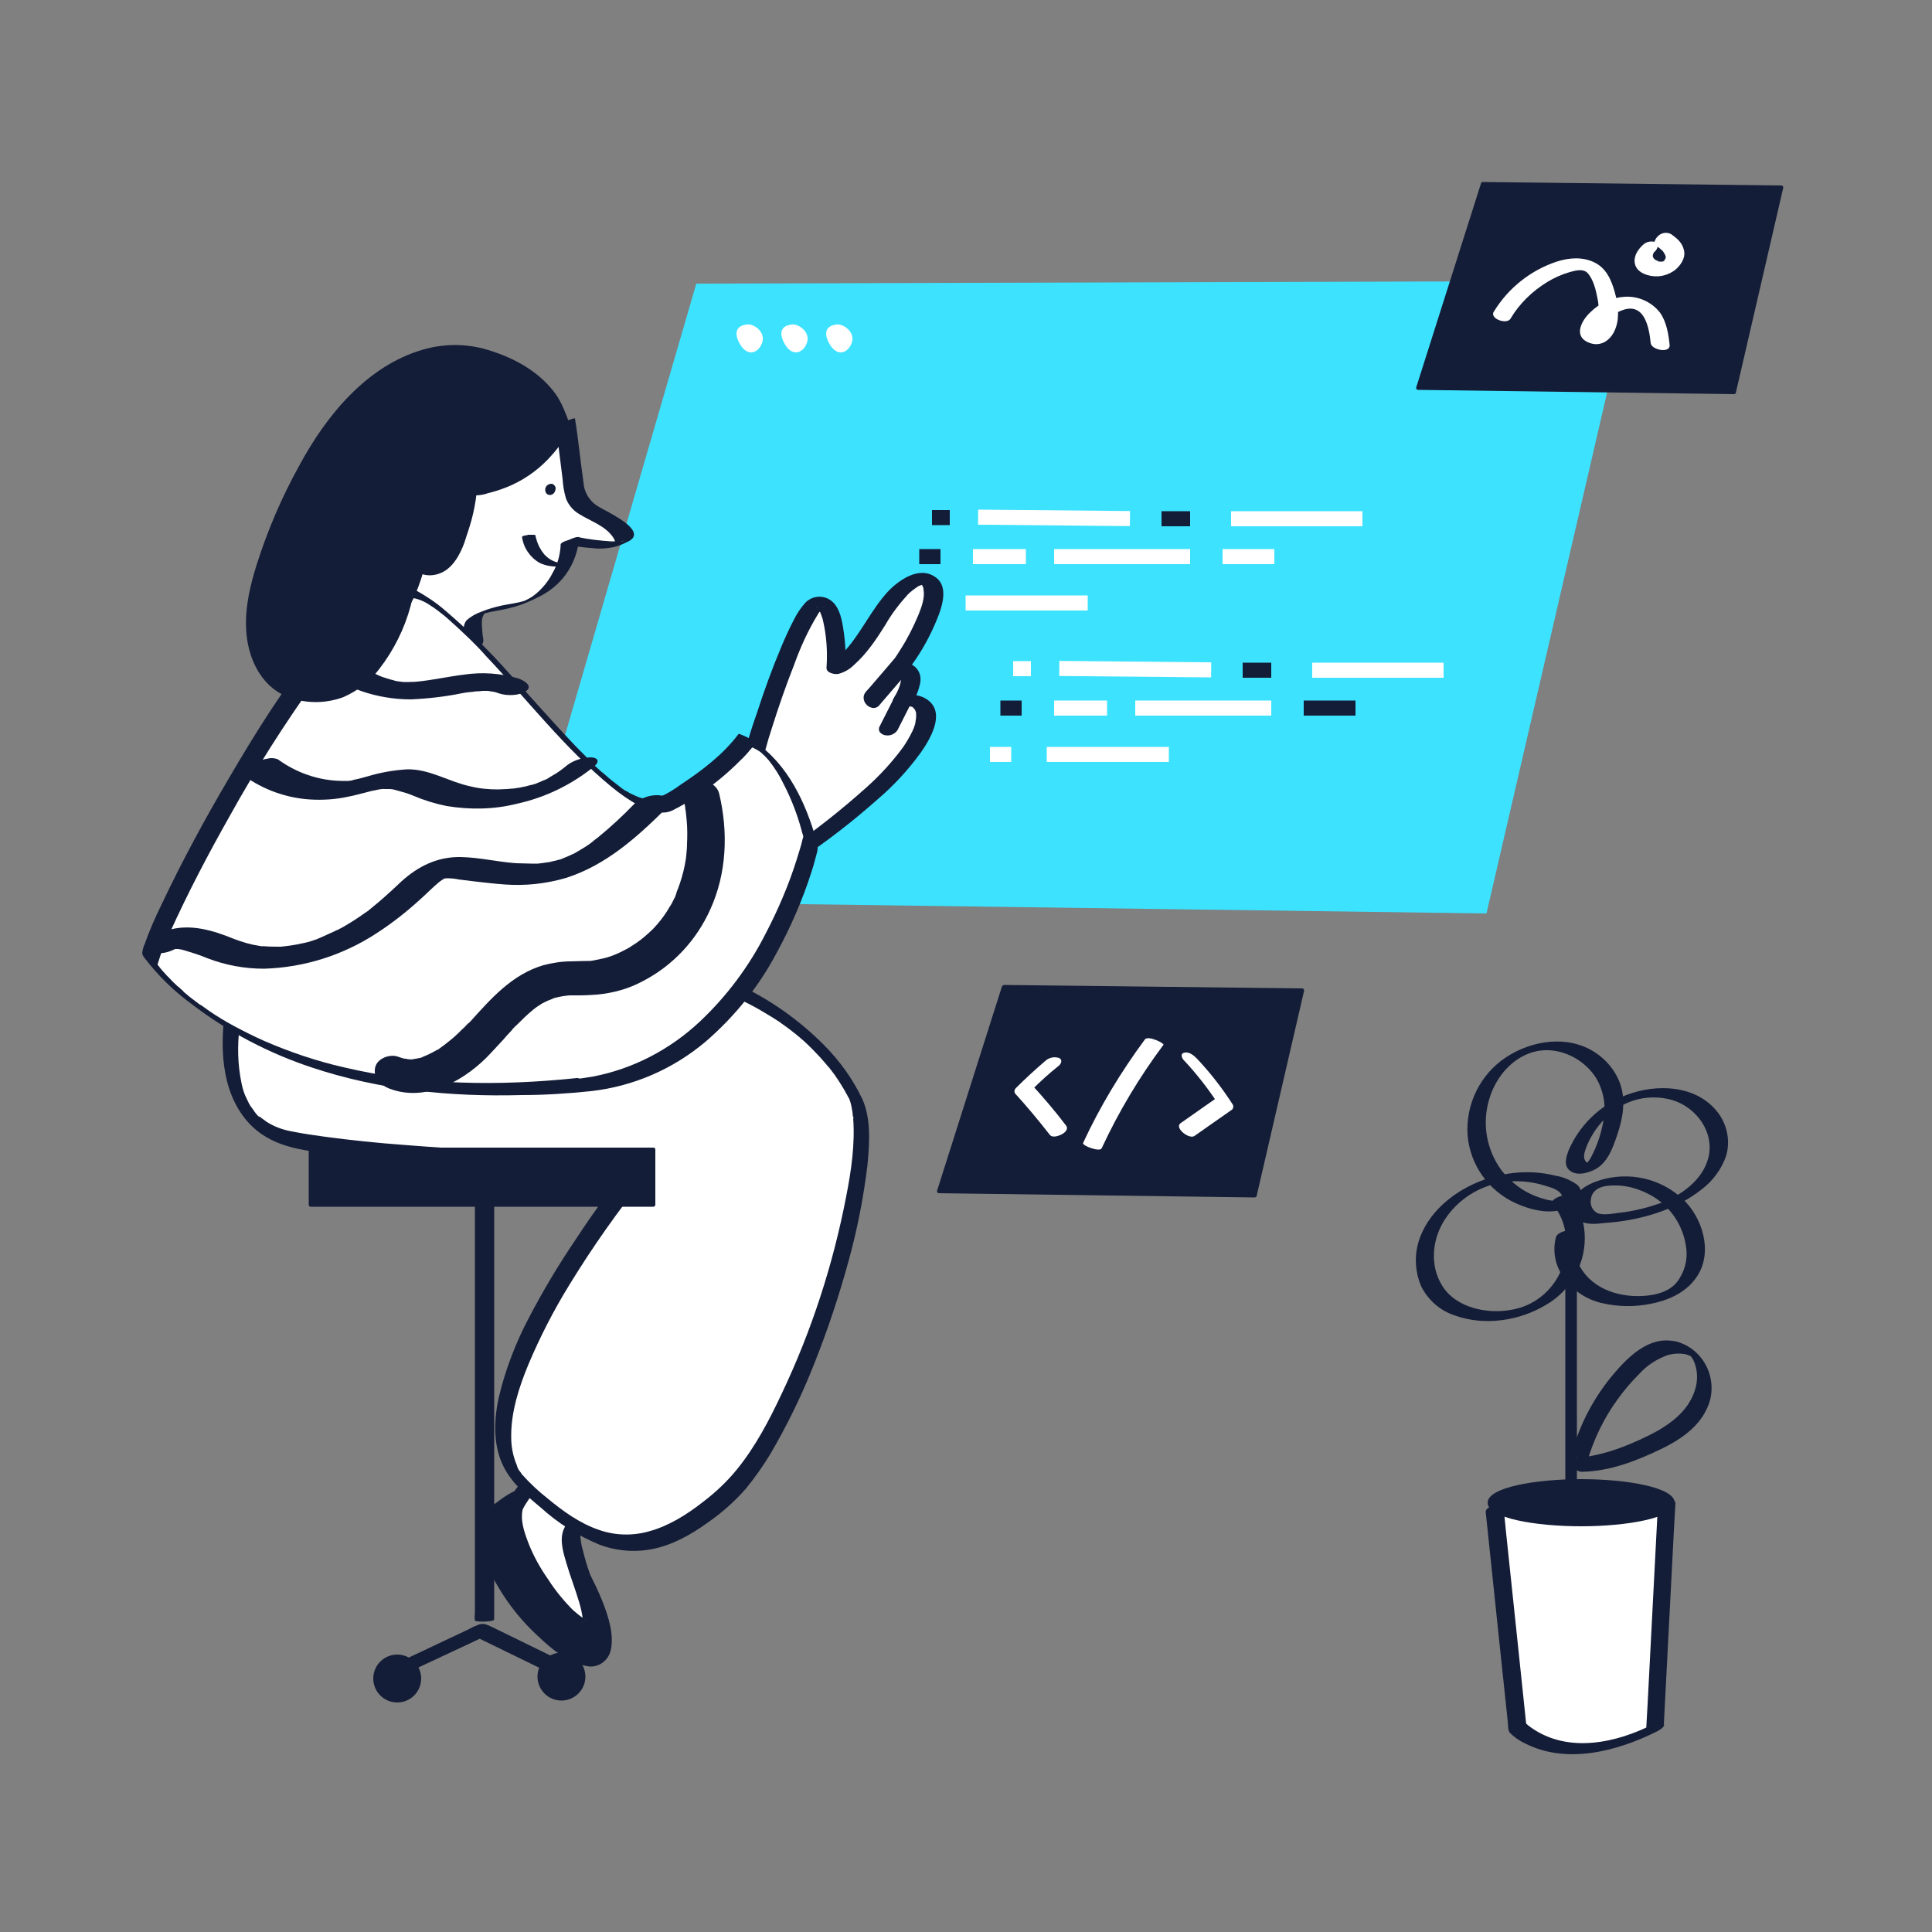
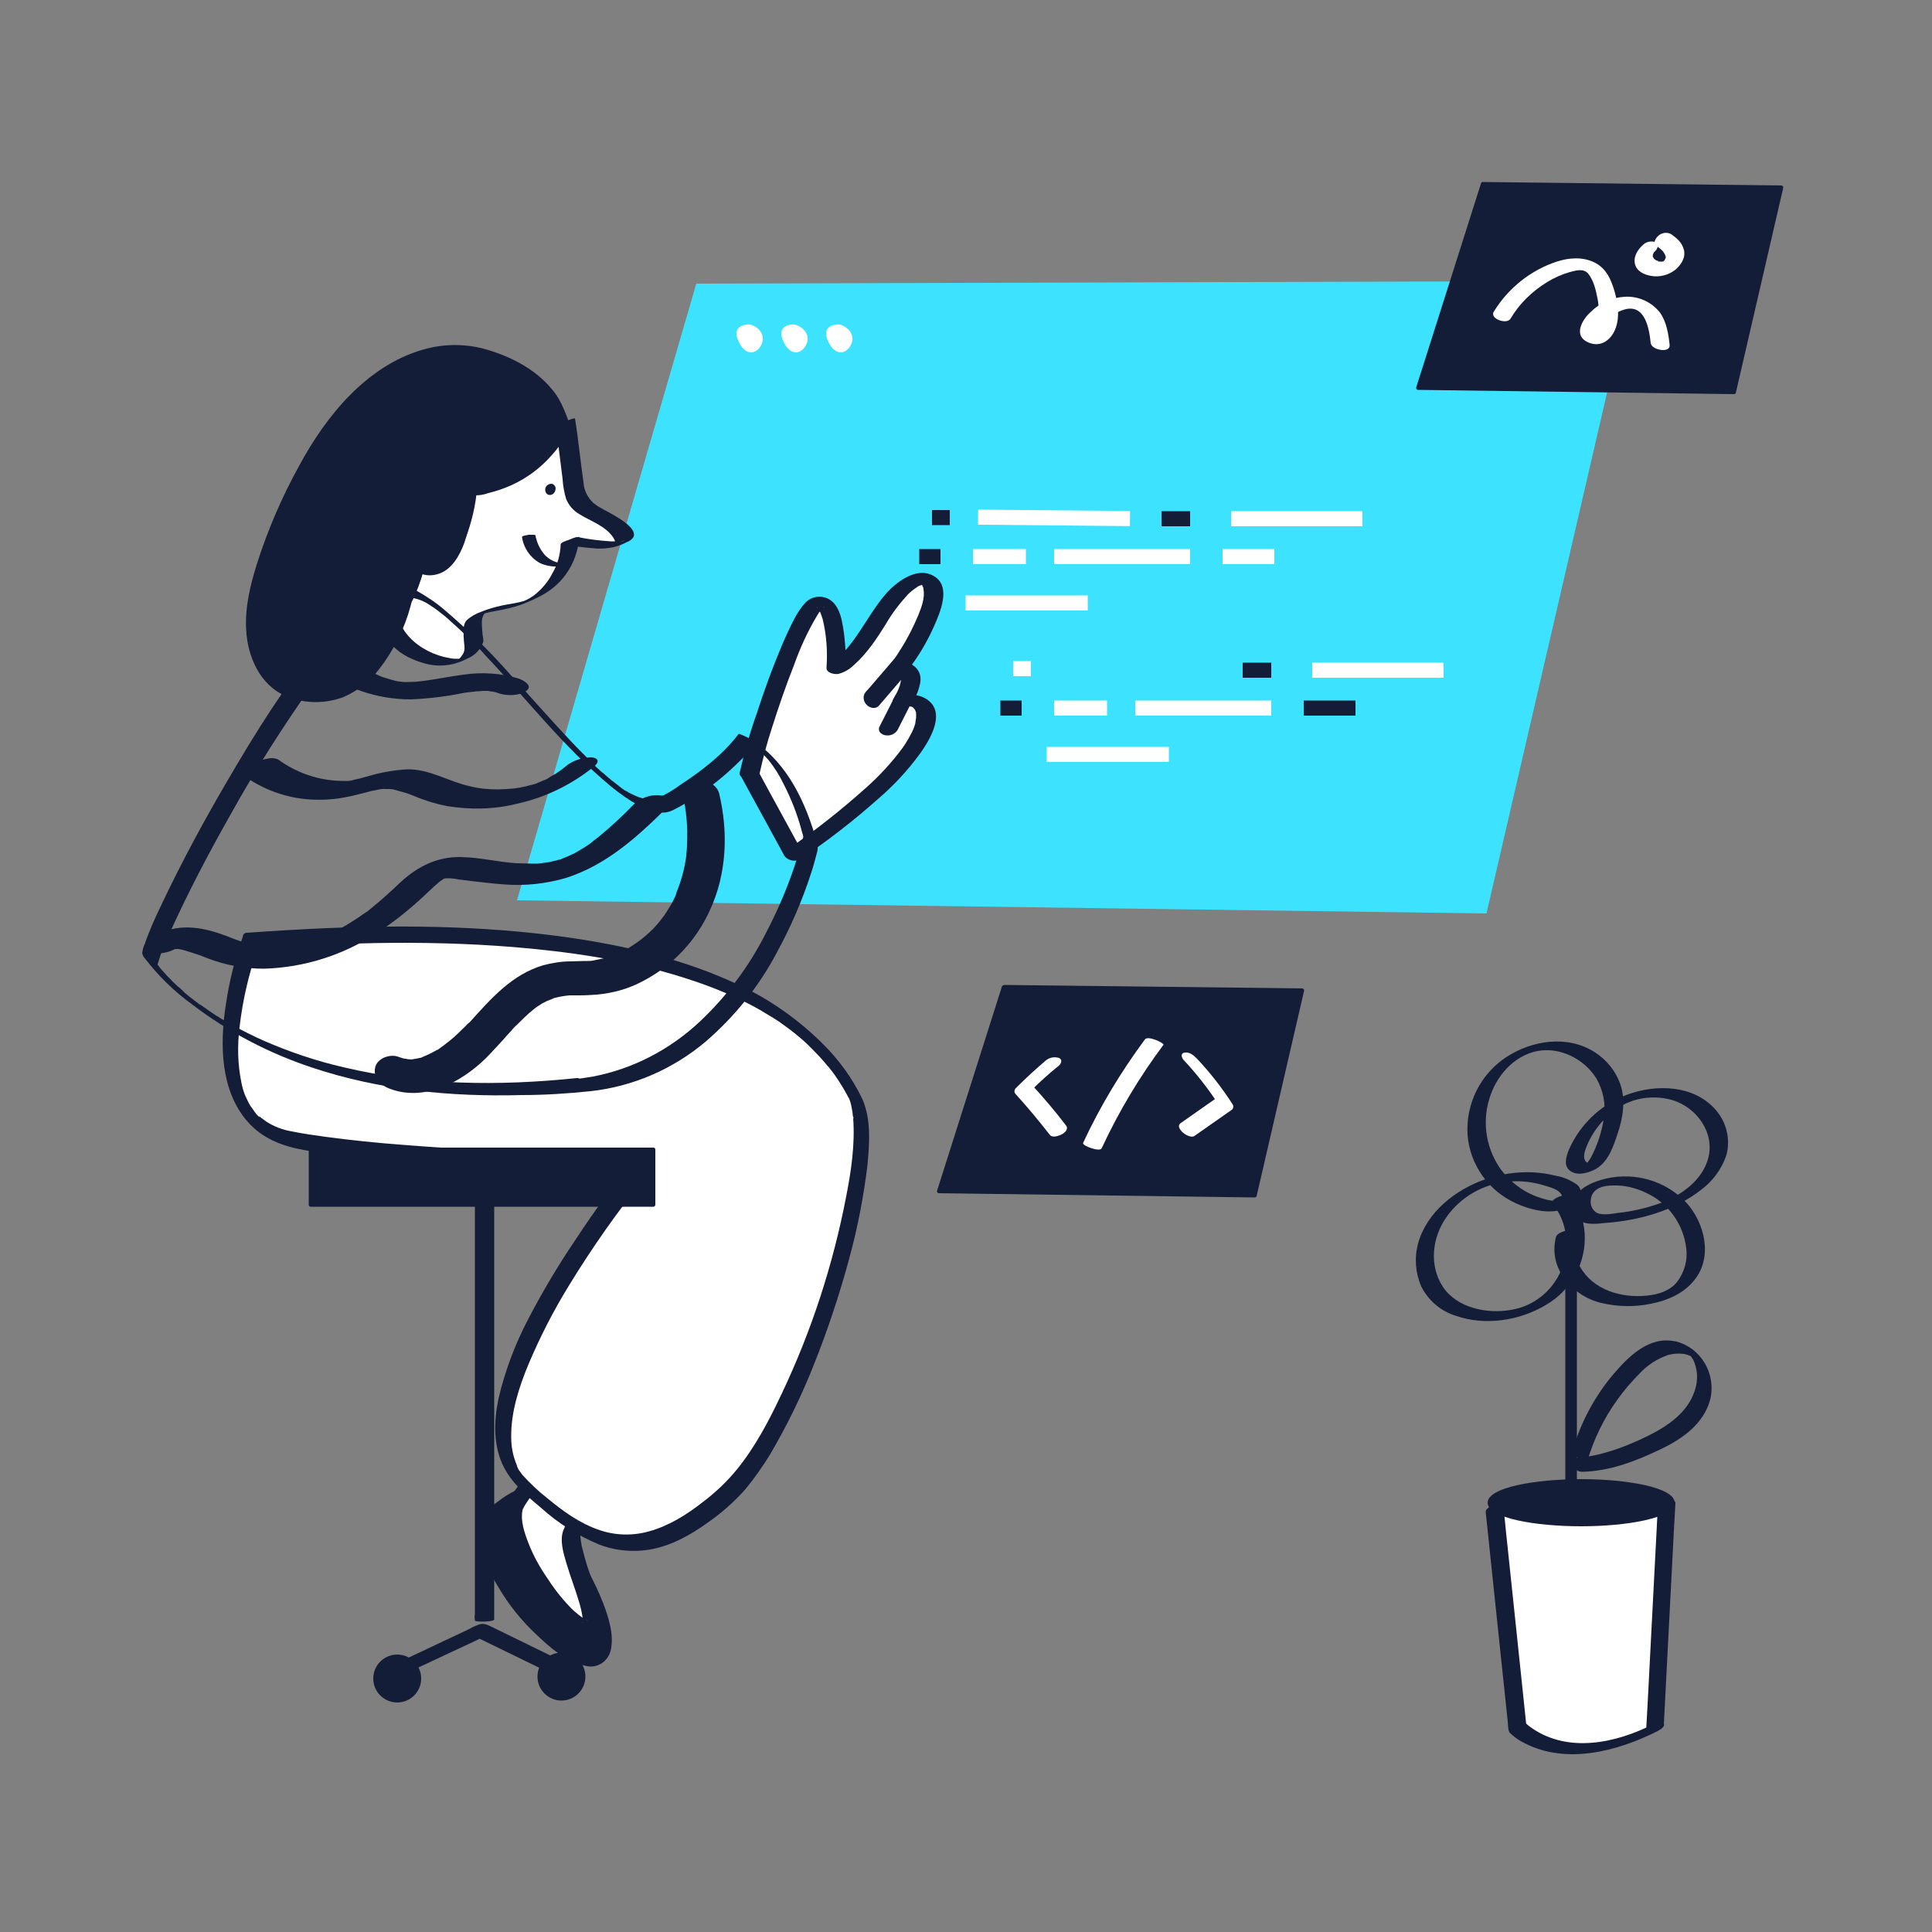
<svg xmlns="http://www.w3.org/2000/svg" transform="scale(1)" id="Layer_1" x="0px" y="0px" viewBox="0 0 500 500" xml:space="preserve" class="show_show__wrapper__graphic__5Waiy ">
  <rect x="0" y="0" width="500" height="500" fill="#808080" stroke="none" />
  <title>React</title>
  <style type="text/css">	.st0{fill:#3DE2FF;}	.st1{fill:#FFFFFF;}	.st2{fill:#141D37;}</style>
  <g id="screen">
    <g id="screen-3">
      <polygon class="st0" points="180.7,74 422.1,73.3 384.3,235.9 134.5,232.6   " />
      <path class="st0" d="M384.7,236.4l-250.9-3.4l46.4-159.6h0.4l242-0.7L384.7,236.4z M135.2,232.1l248.8,3.3l37.4-161.6L181,74.5   L135.2,232.1z" />
      <path class="st1" d="M193.2,84c0,0-4.1,0.2-2,4.5s5.3,2.8,6.1,0S194.8,83.6,193.2,84z" />
      <path class="st1" d="M204.8,84c0,0-4.1,0.2-2,4.5s5.3,2.8,6.1,0S206.3,83.6,204.8,84z" />
      <path class="st1" d="M216.4,84c0,0-4.1,0.2-2,4.5s5.3,2.8,6.1,0S217.9,83.6,216.4,84z" />
      <rect class="st1" x="270.9" y="114.4" transform="matrix(9.424655e-03 -1 1 9.424655e-03 136.159 405.61)" width="3.9" height="39.3" />
      <rect class="st2" x="300.6" y="132.3" width="7.4" height="3.9" />
      <rect class="st1" x="318.6" y="132.3" width="34" height="3.9" />
      <rect class="st1" x="251.8" y="142.1" width="13.7" height="3.9" />
      <rect class="st1" x="272.8" y="142.1" width="35.2" height="3.9" />
      <rect class="st1" x="316.4" y="142.1" width="13.4" height="3.9" />
      <rect class="st2" x="241.2" y="132" width="4.6" height="3.9" />
      <rect class="st2" x="237.9" y="142.1" width="5.5" height="3.9" />
      <rect class="st2" x="235.2" y="154.1" width="5.5" height="3.9" />
      <rect class="st1" x="249.9" y="154.1" width="31.6" height="3.9" />
-       <rect class="st1" x="291.9" y="153.6" transform="matrix(9.424655e-03 -1 1 9.424655e-03 117.779 465.396)" width="3.9" height="39.3" />
      <rect class="st2" x="321.6" y="171.5" width="7.4" height="3.9" />
      <rect class="st1" x="339.6" y="171.5" width="34" height="3.9" />
      <rect class="st1" x="272.8" y="181.3" width="13.7" height="3.9" />
      <rect class="st1" x="293.8" y="181.3" width="35.2" height="3.9" />
      <rect class="st2" x="337.4" y="181.3" width="13.4" height="3.9" />
      <rect class="st1" x="262.2" y="171.1" width="4.6" height="3.9" />
      <rect class="st2" x="258.9" y="181.3" width="5.5" height="3.9" />
-       <rect class="st1" x="256.2" y="193.3" width="5.5" height="3.9" />
      <rect class="st1" x="270.9" y="193.3" width="31.6" height="3.9" />
    </g>
    <polygon class="st2" points="259.8,255.3 337,256.2 324.7,309.4 243.1,308.3  " />
    <path class="st2" d="M324.7,309.9L324.7,309.9l-81.7-1.1c-0.3,0-0.5-0.2-0.5-0.5c0,0,0-0.1,0-0.1l16.8-52.9  c0.1-0.2,0.3-0.3,0.5-0.4l77.2,0.9c0.2,0,0.3,0.1,0.4,0.2c0.1,0.1,0.1,0.3,0.1,0.4l-12.3,53.2C325.2,309.7,324.9,309.9,324.7,309.9  z M243.7,307.8l80.6,1.1l12.1-52.2l-76.2-0.9L243.7,307.8z" />
    <path class="st1" d="M270.6,274.5c-2.7,2.3-5.2,4.6-7.7,7.1c-0.4,0.4-0.5,1.1-0.1,1.5c3.1,3.4,6,6.9,8.9,10.6  c0.7,0.9,2.5,0.2,3.2-0.2s1.7-1.3,1-2.2c-2.8-3.7-5.8-7.2-8.9-10.6l-0.1,1.5c2.2-2.2,4.5-4.3,7-6.3c0.7-0.5,1.2-1.6,0.2-2.1  C272.8,273.4,271.5,273.7,270.6,274.5L270.6,274.5z" />
    <path class="st1" d="M285.1,297.2c4.4-9.5,9.8-18.5,16-26.8c0.3-0.4-4-2.5-4.8-1.4c-6.2,8.4-11.6,17.3-16,26.8  C280,296.5,284.6,298.2,285.1,297.2z" />
    <path class="st1" d="M306.3,274.3c3.2,3.4,6.1,7.1,8.7,11l0.2-1.4l-9.7,6.8c-1.6,1.2,2.2,4.2,3.6,3.3l9.7-6.8  c0.4-0.3,0.5-1,0.2-1.4c0,0,0,0,0,0c-2.7-4.2-5.8-8.2-9.3-11.9c-0.8-0.8-1.9-1.7-3.1-1.5S305.8,273.7,306.3,274.3L306.3,274.3z" />
    <polygon class="st2" points="383.8,47.5 461,48.4 448.7,101.5 367,100.4  " />
    <path class="st2" d="M448.7,102L448.7,102l-81.7-1.1c-0.2,0-0.3-0.1-0.4-0.2c-0.1-0.1-0.1-0.3-0.1-0.4l16.8-52.9  c0.1-0.2,0.3-0.4,0.5-0.3l77.2,0.9c0.2,0,0.3,0.1,0.4,0.2c0.1,0.1,0.1,0.3,0.1,0.4l-12.3,53.2C449.1,101.9,448.9,102,448.7,102z   M367.7,99.9l80.6,1.1l12.1-52.2L384.1,48L367.7,99.9z" />
    <path class="st1" d="M390.9,82.5c2.3-3.9,5.6-7.1,9.5-9.5c1.8-1.1,3.8-2,5.9-2.6c1.5-0.4,3.5-1,4.7,0.4c1.4,1.7,2,4.2,2.4,6.3  c0.5,2.2,0.4,4.5-0.3,6.7c-0.2,0.5-0.4,1-0.7,1.4c-0.2,0.3-0.6,0.5-0.9,0.8c-0.5,0.6,1.8,1.2,2.1,0.6c0.1-0.2,0.1-0.5,0.1-0.7  c0.2-0.6,0.6-1.2,1-1.8c1.4-1.9,3.4-3.3,5.7-4c5.3-1.5,6.4,4.8,6.8,8.7c0.2,1.8,5.1,2.7,4.9,0.5c-0.3-2.9-0.8-6-2.5-8.4  c-2.2-2.8-5.6-4.3-9.1-4.1c-3.4,0.2-6.5,1.6-8.9,4c-2.2,2-4.5,6.1-0.6,7.8c3.4,1.5,6.2-0.8,7.2-3.9c1-2.9,0.5-6.2-0.3-9.1  c-0.9-3.2-2.2-6.2-5.3-7.7s-6.6-1.2-9.7-0.2c-6.7,2.2-12.5,6.8-16.2,12.8C385.2,82.4,389.9,84.1,390.9,82.5L390.9,82.5z" />
    <path class="st1" d="M425.4,63.2c-1.4,1.2-2.7,3-2.3,5s2.4,2.9,4.2,3.2c2.2,0.4,4.5-0.2,6.3-1.6c1.4-1.2,2.7-3.1,2.2-5.1  s-1.8-3-3.3-4.1c-1.1-0.6-2.4-0.4-3.3,0.4c-0.6,0.5-1.6,1.9-0.6,2.6c0.8,0.5,1.5,1.1,2.1,1.8l-0.3-0.3c0.3,0.4,0.6,0.9,0.7,1.4  L431,66c0.1,0.3,0.1,0.7,0.1,1v-0.5c0,0.2,0,0.3-0.1,0.4l-0.1,0.2c-0.1,0.2,0,0.1,0.1-0.2c-0.1,0.1-0.1,0.3-0.2,0.4  c0,0.1-0.1,0.1-0.1,0.2c0.2-0.3,0.3-0.4,0.1-0.2l-0.1,0.2c-0.2,0.2-0.1,0.1,0.2-0.2c-0.1,0.1-0.3,0.2-0.4,0.3  c0.4-0.2,0.5-0.3,0.3-0.2c-0.1,0-0.1,0.1-0.2,0.1c-0.4,0.2,0.6-0.2,0.1,0l-0.2,0.1c-0.2,0.1-0.2,0,0.2,0c-0.2,0-0.4,0.1-0.5,0.1  h-0.3c0.3,0,0.4,0,0.2,0h-0.5c-0.1,0-0.5,0-0.5-0.1h0.1l-0.2-0.1c-0.3-0.1-0.6-0.2-0.9-0.4l0.4,0.2c-0.3-0.2-0.5-0.4-0.7-0.6  l0.3,0.3c-0.2-0.2-0.3-0.5-0.4-0.8l0.1,0.4c-0.1-0.2-0.1-0.5-0.1-0.7v0.5c0-0.2,0.1-0.4,0.1-0.6c0-0.1,0.1-0.4,0-0.1s0,0,0.1-0.1  s0.1-0.2,0.1-0.2c0.2-0.4-0.3,0.4-0.1,0.1l0.2-0.3c0.3-0.3-0.5,0.4-0.1,0.1c0.5-0.3,0.8-0.8,1-1.4c0.1-0.5,0-0.9-0.4-1.2  C427.5,62.3,426.2,62.5,425.4,63.2L425.4,63.2z" />
  </g>
  <g id="plant">
    <path class="st2" d="M402.7,320.1c-1,3.7-0.2,7.6,2.1,10.7c2.3,3.2,5.8,5.5,9.6,6.4c4.2,1,8.6,1.1,12.9,0.2c4.1-0.8,8.4-2.6,11.1-6  c5-6,2.8-15-2.1-20.3c-5.3-5.5-13.1-7.8-20.6-6.1c-3.5,0.8-8.5,2.8-8.7,7c-0.2,1.5,0.5,3.1,1.8,3.9c1.9,1.2,4.6,0.8,6.6,0.6  c8.7-0.6,18.1-3.2,25-8.7c2.9-2.2,5.1-5.2,6.3-8.6c1.1-3.6,0.4-7.6-1.7-10.7c-5-7.2-14.6-8.1-22.4-5.7c-7.5,2.3-13.5,7.7-16.6,14.8  c-0.6,1.6-1.4,3.8,0.1,5.2s3.8,1,5.4,0.4c4.3-1.4,5.8-5.8,7.1-9.7c1.4-4.1,2.2-8.8,0.7-13c-1.2-3.4-3.6-6.3-6.6-8.2  c-7-4.5-16.2-3.1-22.9,1.3c-6.7,4.4-10.5,12.1-10,20.1c0.6,7.7,5.4,14.5,12.5,17.7c3.3,1.5,7.3,2.6,11,1.9c1.8-0.4,4.1-1.2,5.3-2.8  c0.9-1.3,0.7-3.1-0.6-4c-1.6-1.1-3.4-1.9-5.3-2.2c-2-0.5-4-0.8-6-0.9c-4.3-0.2-8.6,0.5-12.6,1.9c-7.6,2.7-14.9,8.5-17.1,16.5  c-1,3.7-0.7,7.6,0.8,11.1c1.8,3.6,5,6.4,8.9,7.6c7.6,2.7,16.6,1.3,23.4-2.8c6.6-3.8,10.5-11,10-18.6c-0.2-3.5-1.6-6.9-3.9-9.5  c-0.9-1-5.4,0.8-4.4,2c4,4.7,4.5,11.6,2.2,17.2c-2.3,5.4-7.2,9.3-13,10.2c-6.1,1.1-14-0.5-17.6-6s-2.8-12.8,1-18.1  c3.7-5.2,9.5-8.5,15.9-9.1c3.3-0.3,6.6,0.1,9.7,1.1c1.3,0.4,3.2,0.9,4,2.1c0.4,0.5,0.4,1.2,0.2,1.7c-0.1,0.2-0.2,0.2-0.2,0.2  c-0.6,0.1-1.2,0.1-1.8-0.1c-0.8-0.1-1.5-0.2-2.2-0.4c-1.5-0.4-2.9-0.9-4.3-1.6c-2.8-1.4-5.2-3.5-7.1-5.9  c-3.9-5.3-5.1-12.1-3.2-18.4c1.7-5.9,6.3-11.3,12.5-12.5c5.9-1.1,12.2,2.1,15.3,7.2c1.7,3,2.4,6.5,1.9,9.9  c-0.5,3.7-1.7,7.4-3.5,10.7c-0.1,0.1-1.1,1.6-1.1,1.6s0.8-0.3,0.8-0.3c0-0.2,0.1,0.1,0,0s-0.6-0.2-0.8-0.4  c-1.2-1.2-0.1-3.4,0.4-4.7c1.2-2.7,3-5.2,5.2-7.2c4.4-4.3,10.8-5.8,16.7-4.1c6.3,1.9,11,8.4,9.3,15c-1.5,5.7-6.9,9.6-12.2,11.6  c-3.6,1.3-7.3,2.2-11.1,2.6c-1.6,0.2-4,0.7-5.5,0c-1.2-0.7-1.8-2-1.6-3.4c0.3-3,3.2-3.7,5.8-3.7c2.9-0.1,5.8,0.6,8.5,1.9  c5.7,2.6,9.7,8.1,10.4,14.4c0.4,3.1-0.5,6.2-2.4,8.7c-1.9,2.3-4.8,3.2-7.7,3.5c-6.6,0.7-14-1.4-17.4-7.5c-1.6-2.7-2.1-5.9-1.3-8.9  C407.8,317.7,403.1,318.6,402.7,320.1L402.7,320.1z" />
    <path class="st2" d="M405.1,321.1v76.1c0,0.9,1.1,2,1.6,2.7c0.1,0.2,1.4,1.6,1.4,1.2v-76.1c0-0.9-1.1-2-1.6-2.7  C406.4,322,405.1,320.6,405.1,321.1z" />
    <path class="st2" d="M410.8,378.1c1.7-5.7,4.3-11.1,7.8-15.9c1.7-2.4,3.6-4.6,5.7-6.7c2-2.2,4.5-3.8,7.3-4.8  c1.4-0.4,2.8-0.5,4.2-0.3c0.6,0.1,1.2,0.3,1.8,0.6c0.3,0.1,0,0,0,0c0.2,0.3,0.4,0.6,0.6,0.9c1.2,2.5,1.3,5.4,0.4,8  c-1.8,5.6-6.9,9.1-11.9,11.6c-6.5,3.2-13.5,5.8-20.8,5.9c-0.9,0,0.6,1.7,0.7,1.9c0.6,0.6,1.7,1.6,2.7,1.6  c7.2-0.1,14.2-2.8,20.6-5.9c5.6-2.7,11-6.5,12.7-12.8c1.6-6.7-2.4-13.5-9.1-15.1c-0.1,0-0.1,0-0.2,0c-6.6-1.3-11.9,4-15.8,8.6  c-4.8,5.7-8.4,12.4-10.5,19.6C406.6,376.4,410.5,379.3,410.8,378.1L410.8,378.1z" />
    <path class="st1" d="M428.3,447.1l3-57.2l-44.6,0.7l6,56.5C392.6,447.1,404.4,459.3,428.3,447.1z" />
    <path class="st2" d="M430.6,446.3l1-19.3l1.6-30.9l0.4-7.1c0-0.6-0.6-0.6-1-0.6l-15,0.2l-24,0.4l-5.5,0.1c-0.8,0-3.7,1-3.6,2.2  l3.7,35.3l2,18.9c0.1,0.8,0,2.2,0.5,2.9c1.2,1.2,2.5,2.1,4,2.8c10.8,5.5,23.9,2,34.1-3.1c0.5-0.3,2.2-1.1,1.8-2s-2.2-0.1-2.7,0.1  c-9.6,4.9-22,7.6-31.5,1c-0.6-0.4-1.1-0.8-1.6-1.3l0.2,0.5l-2-19.1l-3.2-30.4l-0.7-7l-3.6,2.2l15-0.2l24-0.4l5.5-0.1l-1-0.6  l-1,19.3l-1.6,30.9l-0.4,7.1C425.9,449.3,430.5,447.7,430.6,446.3z" />
    <ellipse class="st2" cx="409.2" cy="388.9" rx="23.8" ry="5.6" />
    <path class="st2" d="M409.2,395c-11.8,0-24.2-2.1-24.2-6.1s12.5-6.1,24.2-6.1s24.2,2.1,24.2,6.1S420.9,395,409.2,395z M409.2,383.9  c-13.7,0-23.2,2.7-23.2,5.1s9.5,5.1,23.2,5.1s23.2-2.7,23.2-5.1S422.9,383.9,409.2,383.9z" />
  </g>
  <g id="character">
    <path class="st2" d="M139.8,386c-4.2,1-8.1,3-11.3,6c-5.7,5.1,2.3,22.4,15.8,32.9s15-0.6,5.5-18S139.8,386,139.8,386z" />
    <path class="st2" d="M139.2,383.8c-3.9,0.8-7.5,2.5-10.6,5c-1.7,1.1-3.1,2.7-3.9,4.6c-0.5,1.6-0.6,3.3-0.4,4.9  c0.7,4.5,2.3,8.7,4.7,12.5c2.7,4.6,6.1,8.8,10.1,12.5c3.4,3.2,7.6,6.9,12.4,7.8c2.8,0.8,5.7-0.9,6.5-3.8c0-0.1,0.1-0.3,0.1-0.4  c0.8-4-0.6-8.3-2-12c-2.2-5.7-5.4-11-8.2-16.4c-1.1-2.2-2.2-4.4-3.3-6.6c-0.2-0.4-0.4-0.8-0.6-1.2l-0.3-0.7  c-0.2-0.6-0.5-1.2-0.7-1.8c-0.3-0.7-0.5-1.3-0.7-2c-0.1-0.3-0.2-1.1,0,0c-0.1-1.3-1.2-2.4-2.5-2.5c-1.1-0.1-2.5,0.7-2.4,2  c0.1,0.7,0.3,1.4,0.5,2.1c0.8,2.2,1.7,4.4,2.8,6.5c2.1,4.5,4.5,9,6.9,13.4c2.4,4.2,4.2,8.6,5.4,13.3c0.2,0.7,0.3,1.4,0.3,2.2  c0,0.4,0,0.7,0,1.1c0,0.2-0.1,1.1,0,0.6c0,0.3-0.1,0.6-0.2,0.8c0,0.1-0.1,0.3-0.1,0.5c0-0.1,0.2-0.4,0-0.1s-0.6,0.7-0.1,0.2  c-0.1,0.1-0.1,0.1-0.2,0.2c-0.4,0.3,0.1,0,0,0s-0.2,0.1-0.3,0.1c-0.4,0.2,0.4,0,0.1,0s-0.8,0-0.2,0.1c-0.3,0-0.6-0.1-0.9-0.1  c0.5,0.1,0.1,0-0.1,0s-0.5-0.1-0.7-0.2c-0.6-0.2-1.3-0.5-1.8-0.9c-1-0.6-2-1.2-2.9-1.9c-4-3-7.5-6.5-10.4-10.6  c-2.6-3.4-4.6-7.2-5.9-11.3c-0.6-1.6-0.8-3.3-0.7-5c0-0.1,0.1-0.6,0-0.1c0-0.2,0.1-0.4,0.1-0.6c0.1-0.4,0.2-0.7,0.3-1.1  c0.1-0.4,0,0,0,0c0.1-0.2,0.2-0.4,0.3-0.5l0.2-0.3c0.3-0.5-0.3,0.3,0.1-0.1c2.1-2,4.6-3.6,7.3-4.7c0.5-0.2,0.9-0.4,1.4-0.5  c0.2-0.1,1.2-0.4,0.7-0.2c0.3-0.1,0.7-0.2,1-0.2C143.6,387.7,141.9,383.3,139.2,383.8z" />
    <path class="st1" d="M142.8,376.5c0,0-9.1,11.8-9.7,13.7c-2.8,9,14.3,32,19,30.7s-6.1-19.6-3.8-24.8c1.7-3.6,3.6-7.1,5.9-10.4  L142.8,376.5z" />
    <path class="st2" d="M140.8,375.8c-1.5,1.9-2.9,3.9-4.4,5.8c-1.9,2.5-4.1,5.1-5.5,8c-1.2,2.6-0.5,6,0.3,8.6c1.3,3.7,3,7.3,5.1,10.5  c2,3.2,4.3,6.3,6.9,9c1.9,2,4.1,4.3,6.9,4.9c2.4,0.6,4.8-0.8,5.4-3.1c0.1-0.4,0.2-0.8,0.1-1.2c-0.1-3.3-1.4-6.6-2.5-9.7  c-0.7-2-1.4-4-1.9-6c-0.2-0.9-0.5-1.8-0.7-2.7c-0.1-0.7-0.2-1.4-0.3-2.1c0-0.3,0-0.6,0.1-1c0-0.1,0.1-0.3,0.1-0.4  c-0.1,0.5,0.1-0.2,0.2-0.3c0.7-1.6,1.5-3.1,2.4-4.6c0.7-1.3,1.5-2.5,2.3-3.7l0.7-1.1c0.1-0.2,0.6-0.9,0.1-0.1  c0.5-0.7,0.6-1.5-0.1-2.1l-11.4-9.2c-1.6-1.3-5.9,1-3.8,2.7l11.4,9.2l-0.1-2.1c-2.5,3.4-4.6,7-6.3,10.9c-1,2.7,0,5.9,0.8,8.6  c1,3.4,2.3,6.7,3.3,10.1c0.4,1.3,0.7,2.7,0.9,4.1c0,0.4,0,0.8-0.1,1.1c-0.1,0.2,0.2-0.3-0.1,0.1c0.1-0.3,0.4-0.4,0.6-0.5  c0.1,0,1.2-0.2,0.6-0.2c0.7,0,0.5,0,0.2,0s-0.4-0.2,0.2,0.1l-0.6-0.2c-0.1,0-0.2-0.1-0.2-0.1c0.5,0.2-0.1,0-0.2-0.1  c-1-0.7-2-1.5-2.9-2.3c-2.4-2.4-4.6-5.1-6.4-7.9c-2.1-3-3.9-6.2-5.2-9.6c-1-2.6-2-5.6-1.5-8.2c0-0.2,0.1-0.3,0.1-0.5  c0,0.2-0.1,0.3,0,0.1s0.2-0.4,0.3-0.6c0.3-0.6,0.7-1.1,1-1.6c1-1.5,2-2.9,3.1-4.4c1.6-2.1,3.2-4.2,4.8-6.3  C146.6,374.8,142.1,374,140.8,375.8z" />
    <path class="st1" d="M65,243.5c0,0-17.6,46.3,11.4,51.7s90.3,6.1,90.3,6.1s-51.9,62-31.7,82.2s33.7,20.9,53.2,3.4  s41.1-88.2,33-103.1S188.9,234.3,65,243.5z" />
    <path class="st2" d="M63,242c-2.2,5.9-3.7,12.1-4.6,18.3c-1.5,10-1.4,21.8,5.6,29.9c4,4.6,9.3,6.5,15.1,7.5  c6.5,1.1,13,1.8,19.5,2.4c14.4,1.4,29,2.1,43.4,2.6c5.5,0.2,11.1,0.4,16.6,0.5c2.8,0.1,5.6,0.3,8.4,0.1h0.4l-2.6-4  c-5.7,6.9-11,14.1-15.9,21.6c-4.4,6.5-8.4,13.2-12,20.1c-3.5,6.6-6.2,13.7-7.9,21c-1.2,5.8-1.4,12.3,1.4,17.7  c2.2,4.3,6,7.5,9.6,10.5c4.4,4,9.5,7.2,15,9.5c4.4,1.7,9.2,2.1,13.8,1.2c5.1-1,9.8-3.6,14-6.6c3.8-2.6,7.2-5.6,10.2-9  c2.3-2.8,4.4-5.8,6.3-8.9c4.4-7.5,8.2-15.3,11.4-23.4c3.5-8.8,6.5-17.8,9-27c2.2-8,3.8-16.2,4.8-24.5c0.5-5.4,1-11.8-1.3-17  c-2.5-5.3-6-10.1-10.1-14.2c-6.4-6.4-13.9-11.7-22.1-15.5c-12.8-6-26.7-9.5-40.7-11.7c-21.7-3.4-43.8-3.8-65.7-2.9  c-6.9,0.3-13.8,0.7-20.7,1.2c-2.5,0.2,0,4.3,1.8,4.2c23.8-1.8,47.9-2.4,71.7-0.1c15.3,1.5,30.6,4.1,45.1,9.4c1.4,0.5,2.7,1,4.1,1.6  c1.6,0.6,2,0.9,3.5,1.5c2.3,1.1,4.6,2.2,6.8,3.5c1,0.6,2,1.2,3,1.8l1.4,0.9l0.6,0.4l0.4,0.3c1.7,1.2,3.3,2.4,4.8,3.7  c0.7,0.6,1.4,1.2,2,1.8l0.5,0.5c-0.7-0.6-0.1-0.1,0,0l1,1c1.1,1.1,2.2,2.3,3.2,3.5c0.2,0.3,0.4,0.5,0.7,0.8  c0.1,0.1,0.2,0.2,0.3,0.4c0.5,0.6-0.2-0.3,0.1,0.1s0.8,1.1,1.2,1.6c0.7,1,1.4,2.1,2,3.1c0.3,0.5,0.6,1,0.8,1.4l0.4,0.7  c0.1,0.2,0.5,1.1,0.2,0.3c0.2,0.4,0.4,0.8,0.5,1.2c0.2,0.6-0.1-0.3,0.1,0.3l0.2,0.8c0.1,0.5,0.2,1.1,0.3,1.6c0,0.3,0.1,0.6,0.1,0.9  c0,0.1,0,0.3,0.1,0.4s0.1,0.8,0,0.4c0.5,6.7-0.5,13.6-1.8,20.2c-3.4,17.7-9,34.9-16.7,51.1c-3.2,6.8-6.8,13.7-11.6,19.6  c-2.6,3.2-5.6,6-8.9,8.5c-4.1,3.2-8.7,6.1-13.8,7.5c-4.2,1.2-8.7,1.1-12.8-0.3c-5.1-1.7-9.5-4.9-13.6-8.3c-2.3-1.8-4.4-3.8-6.4-6  c-0.1-0.1-0.7-0.9-0.2-0.3c-0.2-0.3-0.4-0.5-0.6-0.8c-0.2-0.2-0.3-0.5-0.4-0.7s-0.3-0.6,0-0.1c-0.1-0.1-0.2-0.3-0.2-0.5  c-1-2.3-1.5-4.8-1.5-7.3c-0.1-6.5,2-13,4.5-19c3-7.1,6.5-13.9,10.5-20.4c6-9.8,12.6-19.2,19.8-28.1c0.4-0.5,0.8-1,1.2-1.5  c1.2-1.4-1.1-4-2.6-4c-6.6-0.1-13.2-0.2-19.8-0.5c-13.8-0.4-27.6-1.1-41.4-2.2c-6.8-0.5-13.6-1.2-20.3-2.1  c-2.9-0.4-5.8-0.8-8.7-1.4c-2.4-0.4-4.7-1.3-6.7-2.6l-0.5-0.4l-0.7-0.5c-0.1-0.1-0.7-0.6-0.5-0.4S67,289.1,67,289l-0.4-0.4  c-0.2-0.2-0.4-0.4-0.5-0.6l-0.3-0.4c-0.2-0.3,0.2,0.4,0,0c-0.3-0.5-0.7-1-1-1.4c-0.1-0.2-0.3-0.5-0.4-0.7c-0.2-0.4,0-0.1,0,0  l-0.2-0.4c-0.3-0.6-0.5-1.1-0.8-1.7c-0.4-1-0.7-2.1-0.9-3.1c-1-4.8-1.1-9.7-0.5-14.5c0.8-7,2.4-13.8,4.7-20.4  c0-0.1,0.1-0.2,0.1-0.3C67.5,243.3,63.8,240,63,242z" />
    <path class="st1" d="M194.1,200c1.6-8.5,13.6-45.1,18.3-44.2s4.1,17.1,4.1,17.1s3.6-0.6,11.4-13.4c8.5-13.8,17.3-12,12.4,0.2  c-1.9,4.6-4.4,8.9-7.4,12.9c6.1,0.6,0.7,8.8,0.7,8.8c9.4-1.9,13.3,10.9-28.1,39.6L194.1,200z" />
    <path class="st2" d="M196.6,200.1c0.9-4,1.9-7.9,3.2-11.8c1.7-5.4,3.6-10.9,5.7-16.2c1.6-4.5,3.6-8.9,6.1-13l0.3-0.5  c0.2-0.3,0.2-0.3,0.2-0.2c0.2-0.3,0.4-0.5,0.6-0.8c0.2-0.2,0.4-0.4,0.6-0.6c-0.2,0.2-0.3,0.2,0,0.1s-0.4,0.2-0.2,0.1l-0.9,0.1  c0,0-0.9-0.1-0.4,0c-0.1,0-0.4,0-0.3-0.1c-0.2,0-0.1-0.1,0,0c-0.1-0.2,0.3,0.3,0.3,0.4c0.2,0.3,0.3,0.6,0.5,0.9  c0.2,0.5,0.4,1.1,0.6,1.7c1,4.1,1.3,8.4,1,12.6c-0.1,1.4,2.2,1.8,3.1,1.6c1.5-0.4,2.9-1.2,4-2.3c3.3-2.9,5.9-6.8,8.2-10.5  c1.6-2.8,3.6-5.4,5.8-7.8c0.7-0.7,1.5-1.3,2.4-1.9c0.2-0.2,0.5-0.3,0.8-0.4c0.2-0.1,0.4-0.1,0.6-0.2c-0.5,0.1,0,0,0.1,0  c-0.7,0-0.1,0,0,0c-0.8,0.1,0.2,0.1-0.5-0.1c0.4,0.1-0.3-0.3,0,0c0.1,0.1,0.1,0.2,0-0.1c0.3,0.4,0.6,0.9,0.6,1.4  c0.4,2.2-0.5,4.6-1.3,6.6c-1.3,3.1-2.8,6.1-4.6,8.9c-0.6,1-1.2,1.9-1.9,2.9c-0.3,0.4-0.1,0.1-0.4,0.5l-0.2,0.3  c-0.9,1.1,0.2,2.2,1.4,2.3c0.1,0,1,0.2,0.7,0.1s0.1,0.1,0-0.1c0.2,0.4,0.4,0.3,0.5,0.9c0.1,0.8-0.1,1.6-0.3,2.4  c-0.4,1.3-1,2.4-1.7,3.6c-1,1.5,2.2,2.2,3,2c0.2,0,0.4-0.1,0.6-0.1c0.5-0.1,0.7,0.1,0.1,0c0.2,0,0.4,0,0.6,0h0.3c0.5,0-0.3,0-0.3,0  c0.2,0.1,0.3,0.1,0.5,0.1c0.4,0.1-0.6-0.3,0,0c0.3,0.1,0.5,0.4,0,0c0.1,0.1,0.3,0.1,0.4,0.3c0.3,0.4-0.2-0.4,0,0  c0.1,0.1,0.2,0.3,0.3,0.4s-0.1-0.4,0.1,0.1c0.1,0.2,0.1,0.3,0.2,0.5c0.1,0.2,0.1,0.3,0.1,0.5c-0.1-0.4,0,0,0,0.3  c0,0.4,0,0.9-0.1,1.3c0,0.2-0.1,0.4-0.1,0.7s0,0,0,0.1s-0.1,0.3-0.1,0.4c-0.2,0.6-0.4,1.2-0.7,1.8c-0.7,1.4-1.5,2.8-2.4,4.1  c-2.8,3.8-6,7.3-9.6,10.5c-6.5,5.8-13.3,11.2-20.5,16.1l4.2,0.8l-10-18.3l-1.4-2.6c-0.7-1-1.9-1.4-3-1.2c-0.7,0.1-2.4,0.8-1.8,1.9  l10,18.3l1.4,2.6c1,1.3,2.8,1.6,4.2,0.8c7-4.7,13.7-9.9,20-15.5c4.1-3.5,7.8-7.5,11-11.9c2.4-3.4,6.5-10.1,2.1-13.6  c-2-1.6-4.9-1.8-7.3-1.3l3,2c1-1.5,1.7-3.2,2.1-5c0.7-3.2-1.4-5.4-4.6-5.8l1.4,2.3c2.8-3.6,5.1-7.5,6.9-11.6  c1.5-3.4,4.3-9.9,0.2-12.6c-4.2-2.9-9.5,0.9-12.3,3.9c-4.2,4.6-6.8,10.5-11,15.2c-0.6,0.7-1.2,1.3-1.8,1.9  c-0.3,0.2-0.5,0.5-0.8,0.7c-0.5,0.4,0.2-0.1-0.3,0.2c-0.3,0.2-1.3,0.6-0.4,0.3c-0.3,0.1-0.5,0.1,0.3,0l3.1,1.6  c0.2-4.1-0.1-8.3-0.9-12.3c-0.5-2.3-1.4-4.8-3.7-5.9c-1.9-0.9-4.2-0.5-5.7,1c-1.2,1.3-2.2,2.8-3,4.4c-1.2,2.3-2.3,4.7-3.3,7.1  c-2.4,5.7-4.5,11.5-6.4,17.4c-1.8,5-3.2,10.1-4.4,15.3C191.2,201.9,196.2,202.2,196.6,200.1z" />
    <path class="st2" d="M232.3,188.9l3.6-7.1l0.5-1c0.1-0.5,0-1-0.3-1.3c-0.4-0.4-1-0.7-1.5-0.7c-1.2-0.2-2.4,0.3-3,1.4l-3.6,7.1  l-0.5,1c-0.1,0.5,0,1,0.3,1.3c0.4,0.4,1,0.7,1.5,0.7C230.4,190.5,231.7,189.9,232.3,188.9L232.3,188.9z" />
    <path class="st2" d="M231.2,170.8l-6.1,7.1l-0.9,1c-0.4,0.4-0.7,1-0.7,1.6c0,0.6,0.2,1.3,0.7,1.8c0.4,0.5,1,0.8,1.6,0.9  c0.6,0.1,1.2-0.1,1.6-0.5l6.1-7.1l0.9-1c0.4-0.4,0.7-1,0.7-1.6c0-0.6-0.2-1.3-0.7-1.8c-0.4-0.5-1-0.8-1.6-0.9  C232.2,170.2,231.6,170.3,231.2,170.8L231.2,170.8z" />
    <path class="st1" d="M100.8,155.5c0,0,3.2,0.1,4.5-2.1c1.1-2.3,2-4.7,2.7-7.2c0,0,11.5,4.8,13.2-20.8l0.7,0.4c9-1,17.2-6,22.2-13.5  l1.9-2.9c1.2,7.6,1.7,13.4,2.4,17.7c0.5,3.4,3.4,5.1,5.3,6.1c8.3,4.2,9.1,7.3,5.9,7.9c-3.7,0.7-12.4-0.9-12.4-0.9  s-0.3,14.5-16.3,17.1c-8.1,1.4-9,2.6-8.9,5.3s0.3,4.7,0.3,4.7s-1.5,7.4-12.5,3.1c-5.7-2.2-8.1-5.6-9-8.6  C100.3,159.8,100.3,157.6,100.8,155.5z" />
    <path class="st2" d="M98.6,156.5c1.1,0,2.2-0.2,3.3-0.6c1.8-0.6,4.4-1.4,5.6-3.2c1.4-2.2,2.1-5,2.8-7.5l-4.6,1.9  c1.7,0.5,3.5,0.5,5.1-0.1c2.4-0.6,4.7-1.8,6.6-3.4c1.6-1.6,2.8-3.6,3.6-5.7c1.5-4.3,2.4-8.9,2.6-13.5l-4.6,1.9  c0.3,0.2,0.5,0.3,0.8,0.4c0.9,0,1.7-0.1,2.5-0.4c1.7-0.3,3.3-0.7,4.9-1.3c3.7-1.2,7.2-2.8,10.4-4.9c2.8-1.8,5.3-4.1,7.4-6.8  c1.2-1.6,2.3-3.2,3.4-4.9l-4.6,1.8c0.7,4.6,1.2,9.2,1.8,13.8c0.1,1.7,0.4,3.4,0.9,5.1c0.7,1.7,1.9,3.1,3.5,4c2.9,1.8,6.7,3,8.7,6  c0.2,0.3,0.4,0.7,0.5,1.1c0,0.4-0.2,0.6-0.3,0.9c0.4-1.2,3.7-1.2,2.6-1.1c-0.3,0-0.6,0.1-0.9,0.1c-0.9,0-1.7,0-2.6,0  c-2.8-0.2-5.6-0.5-8.4-1.1c-0.7-0.1-2,0.6-2.6,0.8c-0.4,0.1-1.9,0.6-1.9,1.1c-0.1,2.6-0.8,5.2-2.1,7.4c-1.1,2.2-2.8,4.2-4.7,5.7  c-0.8,0.6-1.7,1.1-2.6,1.5c-1.9,0.6-3.9,0.8-5.8,1.2c-1.8,0.4-3.6,0.9-5.3,1.6c-1.4,0.5-2.7,1.2-3.8,2.2c-0.5,0.5-0.7,1.2-0.8,1.9  c-0.1,1.6,0,3.2,0.2,4.8c0.1,0.9-0.1,1.8-0.7,2.5c-0.2,0.3-0.4,0.6-0.7,0.8c-0.1,0.1-0.3,0.2-0.4,0.4s-0.4,0.1-0.1,0.1  s1.2-0.7,1.5-0.6c0,0-0.8,0-0.3,0c-0.3,0-0.6,0.1-0.8,0.1c-0.8,0-1.6,0-2.4-0.2c-7.4-1.2-15.6-7.6-13-16c-0.8,0.2-1.6,0.4-2.4,0.6  c-0.5,0.2-2,0.6-2.2,1.2c-0.8,3.1-0.3,6.5,1.5,9.2c2.2,3.5,6.2,5.5,10.1,6.5c3.5,0.9,7.3,0.4,10.5-1.3c1.8-0.7,3.2-2,4-3.7  c0.1-0.3,0.2-0.5,0.3-0.8c0-0.6-0.1-1.1-0.2-1.7c-0.1-1.1-0.2-2.2-0.2-3.3c0-0.8,0.2-1.5,0.6-2.1c0.4-0.5,0.6-0.5-0.2-0.1  c-0.4,0.2-0.2,0.1,0.1,0l1.6-0.4c2.2-0.4,4.4-0.8,6.5-1.4c2.1-0.6,4.1-1.5,6.1-2.5c2.8-1.4,5.2-3.3,7-5.8c2.1-2.9,3.3-6.3,3.5-9.8  l-4.5,1.9c2.8,0.5,5.5,0.9,8.4,1.1c1.7,0.2,3.4,0,5-0.3c1.2-0.3,2.3-0.7,3.4-1.3c0.6-0.2,1.2-0.6,1.6-1.1c1.5-2.2-3.5-5-4.8-5.8  c-1.8-1.1-3.8-1.9-5.4-3.2c-1.5-1.4-2.5-3.3-2.6-5.4c-0.8-5.5-1.3-11-2.2-16.5c0-0.3-4.2,1.3-4.6,1.8c-2,3.2-4.3,6.1-7,8.7  c-1.8,1.7-3.9,3.1-6.1,4.2c-2.2,0.9-4.4,1.5-6.8,1.7h0.4l-0.7-0.4c-0.6-0.3-1.9,0.4-2.4,0.6s-2.2,0.7-2.2,1.2  c-0.4,5.8-1.1,12.7-4.7,17.5c-0.5,0.7-1,1.2-1.6,1.8c-0.2,0.1-0.4,0.3-0.6,0.4c-0.3,0.2-0.1,0.1,0,0c0.2-0.1,1-0.4,1.4-0.6  c-0.3,0.1,0.4,0,0,0s0.2,0-0.1,0l-0.6,0.1c-0.4,0-0.8,0-1.2,0c-0.3,0-0.7-0.1-1-0.2c-0.1,0-0.5-0.2-0.3-0.1  c-0.6-0.3-1.9,0.4-2.4,0.6s-2,0.6-2.2,1.2c-0.5,1.6-1,3.3-1.6,4.9c-0.5,1.1-1,2.1-1.7,3c-0.5,0.4-0.3,0.3,0.7-0.2  c1-0.3,1.3-0.4,0.9-0.4c-0.2,0-0.3,0-0.5,0.1c-0.2,0-0.4,0-0.5,0c-1,0.1-2,0.4-2.9,0.9C99.8,155.6,98.4,156.5,98.6,156.5z" />
-     <path class="st1" d="M151.1,280.7c45.7-4.8,58.7-62.9,58.7-62.9s-5-21.6-16.8-26.2c0,0-6.4,8.6-20.2,16.2s-46.2-45.8-65.6-54.2  S38,244.2,39,248.5C39,248.5,66.7,289.5,151.1,280.7z" />
    <path class="st2" d="M152.8,282.4c11-1.2,21.4-5.7,29.9-12.9c7.5-6.5,13.7-14.2,18.3-22.9c3.6-6.6,6.6-13.5,8.9-20.6  c0.6-1.8,1.1-3.7,1.6-5.6c0.2-0.9,0.2-1.9-0.2-2.8c-2.7-9.7-7.4-19.9-16.1-25.7c-1.1-0.8-2.4-1.4-3.7-1.9c-0.1-0.1-0.3-0.1-0.4,0  c-3.9,5.2-9.4,9.4-14.7,12.9c-1.9,1.4-4,2.7-6.2,3.6c-0.8,0.3-1.7,0.4-2.6,0.3c-1-0.1-1.9-0.3-2.8-0.7c-0.4-0.2-0.9-0.4-1.3-0.6  l-0.8-0.4l-0.3-0.2c-0.1-0.1-0.2-0.1-0.4-0.2c-0.6-0.3-1.1-0.7-1.6-1.1c-0.1-0.1-0.4-0.3,0,0l-0.5-0.4l-0.9-0.7l-0.9-0.7  c-0.3-0.3,0.5,0.4-0.1-0.1l-0.5-0.4c-0.6-0.5-1.2-1.1-1.9-1.6c-1-0.9-2.2-2-3.4-3.3s-2.7-2.7-4-4.1c-5.4-5.7-10.9-12-16.3-17.9  c-5.2-5.9-10.8-11.4-16.8-16.5c-2.3-2-4.9-3.7-7.6-5.2c-1.5-0.9-3.2-1.5-5-1.5c-3.5,0.1-6.8,2.4-9.5,4.6c-4,3.4-7.7,7.2-10.9,11.4  c-8.6,10.6-15.9,22.3-22.8,34.1c-6.3,10.7-12.2,21.6-17.5,32.8c-1.6,3.3-3.1,6.6-4.3,10.1c-0.4,0.8-0.6,1.6-0.7,2.5  c0.1,0.4,0.3,0.9,0.6,1.2c3.5,4.6,7.7,8.7,12.4,12.1c9.3,7.1,19.8,12.6,31,16.3c17.4,5.8,35.9,7.6,54.2,7.1  C141.1,283.4,147,283,152.8,282.4c0.7-0.1-0.8-1.5-0.9-1.7c-0.5-0.5-1.7-1.8-2.6-1.7c-20.1,2.1-40.7,1.9-60.4-2.8  c-7-1.6-13.8-3.9-20.5-6.8c-2.7-1.2-5.3-2.5-7.9-3.9c-2.2-1.2-4.4-2.5-6.4-3.9l-1.4-1l-0.7-0.5c-0.1-0.1-0.4-0.3,0.1,0.1l-0.5-0.3  c-0.8-0.6-1.7-1.3-2.5-1.9l-0.6-0.5c-0.6-0.5,0,0-0.1-0.1c-0.4-0.3-0.8-0.6-1.1-1l-1-0.9l-0.5-0.4c-0.3-0.3-0.4-0.4-0.1-0.1  c-0.5-0.5-1.1-1-1.6-1.6c-0.2-0.2-0.5-0.5-0.7-0.7l-0.3-0.3c0.6,0.6,0.1,0.1,0,0c-0.6-0.7-1.3-1.4-1.9-2.2c0.6,0.7-0.1-0.1-0.3-0.4  c-0.1-0.1-0.2-0.3-0.3-0.4c-0.4-0.4,0.4,0.4,0.2,0.4c0-0.2,0-0.4,0.1-0.6c0.8-2.7,1.8-5.2,3-7.7c4.7-10.4,10-20.5,15.6-30.4  c6.7-12.1,14.1-23.7,22.1-34.9c3.4-4.7,7.2-9.1,11.2-13.2c2.9-2.9,6.1-5.9,10-7.4c1.3-0.6,2.7-0.8,4.2-0.8c1.7,0.3,3.3,1.1,4.7,2.1  c1.1,0.7,2.1,1.5,3.1,2.3l0.5,0.4c-0.4-0.3,0,0,0,0l0.9,0.8c0.7,0.6,1.3,1.2,2,1.8s0.8,0.8,1.6,1.5l2.1,2c1.3,1.3,2.6,2.6,3.8,4  c10.6,11.2,20.4,23.9,32.4,33.8c2.3,1.9,4.7,3.6,7.3,5c1.9,1.1,4,1.7,6.1,1.8c0.9,0,1.8-0.2,2.6-0.6c2.4-1.2,4.6-2.5,6.8-4.1  c3.8-2.5,7.3-5.4,10.6-8.7c1.2-1.1,2.3-2.4,3.3-3.6h-0.4c0.9,0.4,1.7,0.8,2.5,1.4c0.7,0.6,1.4,1.3,2,2c1.6,2,2.9,4.1,4,6.4  c1.9,3.7,3.4,7.6,4.5,11.6c0.1,0.4,0.2,0.9,0.4,1.4c0,0.1,0.1,0.6,0.1,0.2c0,0.3-0.1,0.6-0.2,0.9c-0.4,1.8-1,3.5-1.5,5.2  c-2.1,6.7-4.9,13.2-8.2,19.5c-4.3,8.4-10,16-16.9,22.5c-7.7,7.2-17.2,12.2-27.6,14.2c-1.4,0.2-2.8,0.5-4.2,0.6  c-0.7,0.1,0.7,1.5,0.9,1.7C150.8,281.1,152,282.5,152.8,282.4z" />
    <path class="st2" d="M74.7,178.7c-9.2-2.7-17.7-13.3,2.6-53.5c14.2-27.9,33.6-36,47.2-32.9s20.8,10.9,21.6,17.2l-1.9,2.9  c-5.1,7.5-13.2,12.5-22.2,13.5l-0.7-0.4c-1.7,25.5-13.3,20.8-13.3,20.8c-0.7,2.5-1.6,4.9-2.7,7.2  C105.3,153.5,97.7,185.4,74.7,178.7z" />
    <path class="st2" d="M73.8,176.4c-0.5-0.1-0.9-0.3-1.4-0.5c-0.2-0.1-0.4-0.2-0.6-0.3c-0.2-0.1-0.3-0.1-0.5-0.2  c-0.4-0.2-0.9-0.5-1.3-0.8c-0.2-0.1-0.4-0.3-0.6-0.4l-0.3-0.2c-0.3-0.2,0,0-0.1-0.1s-0.3-0.3-0.5-0.5s-0.7-0.8-0.3-0.3l-0.5-0.6  c-0.2-0.3-0.2-0.2,0,0l-0.2-0.4c-0.1-0.1-0.2-0.3-0.2-0.4c0.2,0.2,0.2,0.5,0.1,0.1c-0.1-0.1-0.1-0.3-0.2-0.4s0.2,0.5,0,0.1  c-0.1-0.1-0.1-0.3-0.2-0.5c-0.2-0.4,0,0.2,0,0c-0.1-0.3-0.2-0.7-0.3-1c0-0.1-0.2-0.6,0-0.2c0-0.2-0.1-0.3-0.1-0.5  c-0.1-0.4-0.1-0.8-0.2-1.1c-0.1-0.7-0.2-1.4-0.2-2.2c0-1.9,0.1-3.8,0.3-5.7c0.8-5.2,2.2-10.4,4.1-15.3c2.7-7.3,5.9-14.4,9.7-21.2  c3.3-6.2,7.4-11.9,12.3-16.9c6.8-6.9,15.8-12.7,25.7-13.2c5.2-0.1,10.3,0.9,14.9,3.1c2.7,1.2,5.2,2.7,7.5,4.7  c0.9,0.8,1.7,1.6,2.4,2.6c0.3,0.3,0.5,0.7,0.7,1.1c0.3,0.5,0,0,0.2,0.4c0.1,0.1,0.1,0.2,0.2,0.3c0.2,0.4-0.1-0.3,0,0  c0,0.1,0.3,0.8,0.2,0.4c0.1,0.2,0.1,0.4,0.2,0.6c0.1,0.4,0.2,0.7,0.2,1.1v-0.7c-2.4,3.6-4.9,7-8.3,9.8c-4.5,3.6-10,5.8-15.7,6.5  l0.5,0.1l-0.7-0.4c-0.4-0.2-0.7-0.1-0.7,0.4c-0.2,3.9-0.8,7.8-1.9,11.6c-0.6,2.3-1.7,4.4-3.2,6.2c-1.5,1.9-3.8,2.9-6.3,2.8  c-0.5,0-0.9-0.1-1.4-0.3c-0.1-0.1-0.3,0-0.4,0.2c0,0,0,0,0,0c-0.6,2-1.2,3.9-2,5.7c-0.3,0.7-0.6,1.4-0.9,2.1  c-0.6,2.1-1.3,4.2-2.1,6.2c-2.8,6.7-6.9,13.6-13.5,17c-4.4,2.2-9.6,2.7-14.3,1.1c-0.8-0.2-0.2,1.8-0.1,2c0.3,0.8,1,2.2,1.9,2.5  c4.3,1.3,8.9,1.2,13.2-0.4c3.6-1.6,6.8-4,9.2-7.2c3.8-4.9,6.6-10.5,8.2-16.5c0.1-0.6,0.3-1.1,0.6-1.6c1-2.2,1.9-4.4,2.5-6.8  l-0.4,0.2c1.4,0.5,2.8,0.5,4.2,0.1c3.7-1,5.8-4.9,7-8.2c1.4-4.2,2.2-8.6,2.3-13.1l-0.7,0.4c0.4,0.3,0.8,0.4,1.2,0.5  c1.2,0,2.3-0.2,3.4-0.6c2.1-0.5,4.1-1.2,6.1-2.1c3.9-1.8,7.4-4.4,10.2-7.6c1.1-1.2,2.1-2.5,3-3.9c0.5-0.8,1.6-1.8,1.7-2.8  c0.2-1.3-0.6-3.2-1.1-4.4c-0.6-1.5-1.3-3-2.2-4.4c-4.4-6.4-11.7-10.2-19.1-12.2c-5.1-1.3-10.5-1.2-15.6,0.3  c-14.5,4.2-25,17.1-31.9,29.9c-4.5,8.1-8.2,16.7-11,25.5c-1.7,5.4-3.1,11.1-2.8,16.9c0.3,7.1,3.6,14.6,10.4,17.4  c0.6,0.2,1.1,0.4,1.7,0.6c0.8,0.2,0.2-1.8,0.1-2C75.4,178.1,74.8,176.7,73.8,176.4z" />
    <path class="st2" d="M142.7,125.2c-0.9,0-1.6,0.7-1.6,1.5c0,0.1,0,0.1,0,0.2c0.2,1.7,2.3,1.5,2.6,0c0.3-0.7-0.1-1.4-0.8-1.7  C142.9,125.3,142.8,125.2,142.7,125.2z" />
    <path class="st2" d="M135.1,139c0.4,2.8,2.1,5.3,4.6,6.7c1.5,0.7,3.2,1,4.9,0.9c0.5,0,1-0.1,1.4-0.1c0.1,0,0.7-0.1,0.8-0.3  c0.3-0.4-1.2-0.4-1.3-0.4h-0.3c-0.2,0,0.4,0,0.1,0c-0.1,0-0.2,0-0.3,0h0.1l-0.4-0.1c-0.2,0,0,0,0,0l-0.3-0.1  c-0.5-0.1-0.9-0.3-1.4-0.5c-0.8-0.4-1.6-1-2.2-1.7c-0.9-1.1-1.6-2.4-2-3.9c-0.1-0.3-0.2-0.6-0.2-0.9c0-0.2-0.5-0.2-0.6-0.2  c-0.4,0-0.9,0-1.3,0C136.7,138.5,135,138.6,135.1,139L135.1,139z" />
    <path class="st2" d="M134.2,175.6c-4.6-1.4-9.5-1.7-14.2-1c-4,0.5-8,1.4-12,1.8l-1.3,0.1c1.2-0.1-0.6,0-0.8,0c-0.4,0-0.8,0-1.2,0  c-1.2,0,0.8,0.1-0.3,0c-0.6-0.1-1.1-0.1-1.6-0.2c-0.2,0-1.4-0.3-0.4-0.1c-0.9-0.2-1.9-0.5-2.8-0.8c-0.1,0-1.2-0.4-0.6-0.2  c-0.4-0.1-0.8-0.3-1.2-0.5c-0.9-0.4-1.8-0.8-2.6-1.2c-1.6-0.9-3-1.9-4.4-3c-1.7-1.4-4.8-1.5-6.8-0.9c-1.3,0.4-3.6,1.6-1.8,3  c6.8,5.5,15.4,8.4,24.1,8.4c4.5-0.2,8.9-0.7,13.3-1.6c1-0.2,2.1-0.3,3.1-0.4c0.4-0.1,0.9-0.1,1.3-0.1l0.9-0.1c-0.6,0-0.6,0,0,0h1.3  c0.6,0,0.6,0,0,0l0.7,0.1c0.2,0,1.6,0.3,0.7,0.1c0.6,0.1,1.1,0.3,1.7,0.5c2,0.6,5.1,0.6,6.9-0.7S135.6,176.1,134.2,175.6  L134.2,175.6z" />
    <path class="st2" d="M146.2,198.5c-0.5,0.4-1,0.8-1.6,1.2c0.6-0.4-0.1,0.1-0.3,0.2s-0.5,0.4-0.8,0.5l-1.5,0.9  c-0.6,0.4,1-0.5-0.1,0.1c-0.4,0.2-0.7,0.4-1.1,0.5l-0.9,0.4l-0.2,0.1c-0.5,0.2-0.5,0.2,0.1-0.1c-0.6,0.3-1.2,0.6-1.8,0.7  c-0.2,0.1-0.5,0.2-0.7,0.2l0.5-0.2l-0.6,0.2c-0.7,0.2-1.4,0.4-2.1,0.5l-0.8,0.2c1.1-0.2-0.2,0-0.3,0c-0.6,0.1-1.1,0.2-1.7,0.2  l-1,0.1c0.7-0.1,0,0-0.1,0c-0.8,0-1.6,0.1-2.3,0.1c-2.4,0-4.8-0.2-7.2-0.8c-5.6-1.2-10.5-4.5-16.3-4.4c-3.4,0.2-6.9,0.8-10.2,1.8  c-0.7,0.2-1.5,0.4-2.2,0.6l-0.9,0.2c0.9-0.2-0.4,0.1-0.5,0.1L91,202c0.1,0-1.2,0.1-0.7,0.1s-0.8,0-0.7,0h-1.2  c-6-0.1-11.7-2.1-16.5-5.6c-0.8-0.3-1.7-0.4-2.5-0.2c-1.3,0.2-2.5,0.6-3.7,1.2c-0.7,0.4-4,2.2-2.5,3.3c5,3.6,10.9,5.7,17,6.1  c3.3,0.2,6.6,0,9.8-0.7c1.7-0.3,3.3-0.8,5-1.2c0.7-0.2,1.5-0.4,2.2-0.5c1.4-0.3-0.5,0.1,0.4-0.1c0.5-0.1,1-0.2,1.5-0.2  c1.4-0.2-0.3,0,0.5,0c0.4,0,0.7,0,1.1,0c0.6,0,1.2,0.1,1.8,0.3c1.5,0.4,3,0.8,4.4,1.4c2.8,1.2,5.7,2.1,8.7,2.7  c6.1,1,12.3,0.9,18.2-0.6c7.3-1.6,14.1-4.9,19.9-9.6c0.4-0.3,1.2-1.1,0.9-1.7s-1.3-0.7-1.8-0.7C150.4,196.1,148,196.9,146.2,198.5  L146.2,198.5z" />
    <path class="st2" d="M164.3,207.9c-3,3.1-6.1,6-9.4,8.7l-1.3,1l-0.1,0.1l-0.5,0.4c-0.9,0.7-1.9,1.3-2.9,1.9l-1.2,0.7  c-0.1,0.1-0.9,0.5-0.4,0.2s-0.1,0.1-0.2,0.1c-1,0.5-2,0.9-3,1.3s0,0,0.1,0c-0.3,0.1-0.5,0.2-0.8,0.2c-0.6,0.2-1.1,0.3-1.6,0.4  c-0.1,0-0.8,0.2-0.3,0.1s-0.4,0.1-0.5,0.1c-0.7,0.1-1.4,0.2-2.1,0.3l-0.9,0.1h-0.3c0.5,0-0.4,0-0.6,0h-0.9c-1.2,0-2.5-0.1-3.8-0.1  c-4.6-0.3-9.4-1.5-14.4-1.6c-6-0.1-11,2.4-15.3,6.3c-1.6,1.5-3.2,3-4.8,4.4c-0.8,0.7-1.6,1.4-2.5,2.1c-0.4,0.4-0.9,0.7-1.3,1.1  s-0.1,0.1,0,0l-0.9,0.6c-1.8,1.3-3.7,2.5-5.6,3.6l-1.5,0.8h-0.1l-0.6,0.3c-1.1,0.5-2.2,1-3.3,1.5l-1.4,0.6c-0.7,0.3,0.8-0.2,0,0  l-0.6,0.2c-1.1,0.4-2.3,0.7-3.4,0.9l-0.9,0.2c1-0.2,0.2,0,0,0c-0.6,0.1-1.2,0.2-1.8,0.3s-1,0.1-1.6,0.2l-0.9,0.1  c-0.8,0.1,1.1,0-0.3,0c-1.3,0-2.5,0-3.8-0.1c-0.1,0-1-0.1-0.6,0s-0.8-0.1-0.8-0.1c-0.6-0.1-1.2-0.2-1.7-0.3  c-2.3-0.5-4.5-1.3-6.7-2.2c-5.8-2.2-11.9-3.5-17.8-0.6c-1.2,0.6-4,2.3-2.5,4s4.8,0.9,6.4,0.1c0.2-0.1,0.5-0.3,0.7-0.3  c-0.1,0-1.1,0.3-0.1,0.1h-0.3c-0.4,0.1-0.4,0.1,0.1,0c0,0-1.1,0,0,0H46c0.7,0-0.6-0.1,0.1,0s1.2,0.2,1.8,0.4c2,0.6,3.9,1.2,5.8,2  c4.7,1.8,9.6,2.7,14.6,2.7c10.4-0.3,20.5-3.5,29.2-9.2c4-2.6,7.7-5.5,11.2-8.7c1.6-1.4,3.1-3,4.8-4.4c0.6-0.5,0.2-0.2,0.1-0.1  l0.7-0.5l0.7-0.4c-0.2,0.1-0.8,0.3,0,0c-0.4,0.1-0.8,0-0.1,0c-0.1,0-0.8,0.1-0.2,0c0.1,0,1-0.1,0.5-0.1s0.6,0,0.7,0  c0.9,0,1.9,0.1,2.8,0.3l4,0.5c2.6,0.3,5.2,0.6,7.9,0.8c5.4,0.4,10.8-0.2,15.9-1.7c10.3-3.3,18.2-10.4,25.7-17.8  c0.9-0.5,1.3-1.6,0.8-2.5c-0.3-0.6-1-1-1.7-1c-2.4-0.4-4.9,0.3-6.8,1.9L164.3,207.9z" />
    <path class="st2" d="M176.9,206.8c0.1,0.5,0.2,1,0.3,1.4c0,0.2,0.3,1.4,0.1,0.8c0.2,1,0.3,2.1,0.4,3.2c0.2,2.1,0.2,4.1,0.1,6.2  c0,1-0.1,2-0.2,3s-0.1,0.3,0,0.1c0,0.3-0.1,0.6-0.1,0.8c-0.1,0.6-0.2,1.1-0.3,1.7c-0.4,2-1,4-1.7,5.9c-0.2,0.5-0.4,0.9-0.5,1.4  l-0.2,0.6c0,0.1-0.4,0.9-0.2,0.4s-0.1,0.2-0.1,0.2l-0.4,0.8c-0.2,0.5-0.5,0.9-0.8,1.4c-0.9,1.6-2,3.1-3.2,4.5  c-0.3,0.3-0.6,0.7-0.9,1c0.6-0.6-0.2,0.2-0.4,0.4c-0.7,0.7-1.4,1.3-2.1,1.9s-1.4,1.1-2.1,1.6c-0.4,0.2-0.7,0.5-1.1,0.7  c-0.1,0.1-0.8,0.5-0.3,0.2s-0.2,0.1-0.3,0.2c-1.6,0.9-3.2,1.7-4.9,2.3l-0.7,0.2c0.2,0,0.9-0.3,0.1,0l-1.1,0.3  c-1,0.2-1.9,0.4-2.9,0.6c-0.5,0.1-1,0.1-1.4,0.1s0,0,0.1,0h-0.9c-1.1,0-2.3,0.1-3.5,0.1c-2.4,0-4.8,0.4-7.1,1  c-8.1,2.4-13.5,8.6-19,14.7L121,265c-0.6,0.6,0.2-0.2-0.1,0.1s-0.7,0.8-1.1,1.1c-0.8,0.8-1.5,1.5-2.3,2.2s-1.7,1.4-2.6,2.1  c-0.5,0.4-1,0.7-1.5,1.1c0,0-0.6,0.4-0.2,0.1s-0.6,0.3-0.6,0.3c-0.9,0.5-1.9,1-2.9,1.4c-0.2,0.1-0.5,0.2-0.7,0.3  c0.4-0.1,0.6-0.1,0.1,0s-1,0.2-1.5,0.3l-0.7,0.1c-0.7,0.1,0,0.1,0.2,0c-0.2,0.2-1.4,0-1.7,0c-0.2,0-0.4-0.1-0.6-0.1  c0.1-0.1,1.1,0.2,0,0c-0.6-0.1-1.1-0.3-1.7-0.5c-2.1-0.8-5.4,0.3-6,2.7c-0.6,2.7,1.3,4.6,3.6,5.5c9,3.5,18.5-1.5,24.9-7.7  c1.6-1.6,3.1-3.3,4.7-5c0.6-0.7,1.2-1.4,1.8-2s0.1-0.1,0,0c0.2-0.2,0.4-0.4,0.5-0.6c0.4-0.4,0.7-0.8,1.1-1.1c1.4-1.4,2.8-2.8,4.3-4  c0.7-0.6,1.5-1.1,2.3-1.6c-0.8,0.5,0.1-0.1,0.4-0.2c0.5-0.3,1-0.5,1.5-0.7s0.8-0.3,1.2-0.5c0.1,0,0.9-0.3,0.3-0.1s0,0,0.1,0  c1.2-0.3,2.4-0.5,3.6-0.6h0.1h0.9l1.6,0c1.5,0,3-0.1,4.5-0.2c4.2-0.4,8.2-1.5,11.9-3.5c7.7-4,13.8-10.5,17.4-18.5  c4.3-9.4,4.7-20.1,2.3-30.1c-0.6-2.4-3.9-3.9-6.1-3.4c-2.2,0.3-3.8,2.4-3.5,4.6c0,0.2,0.1,0.3,0.1,0.5L176.9,206.8z" />
    <path class="st2" d="M122.9,308.9v11v26.3v32v27.6v11.9c-0.1,0.5-0.1,1,0,1.5c0,0.1,0,0.1,0,0.2c0,0.4,5,0.4,5-0.3v-11v-26.3v-32  v-27.6v-12c0.1-0.5,0.1-1,0-1.5c0-0.1,0-0.1,0-0.2C127.9,308.2,122.9,308.3,122.9,308.9z" />
    <path class="st2" d="M104.1,433.5l18.8-8.8l2.7-1.3l-2.5,0.2l18.9,9.2c2,1,5.6-1.9,2.8-3.2l-17.6-8.6c-1.3-0.6-2.2-1.1-3.7-0.4  c-0.8,0.3-1.6,0.7-2.3,1.1l-10.8,5.1l-8.3,3.9c-0.9,0.4-1.8,1.5-1.2,2.5S103.1,433.9,104.1,433.5L104.1,433.5z" />
    <circle class="st2" cx="102.8" cy="434.4" r="6.2" />
    <circle class="st2" cx="145.3" cy="433.9" r="6.2" />
    <rect class="st2" x="80.4" y="297.5" width="88.7" height="14.3" />
    <path class="st2" d="M169.1,312.3H80.4c-0.3,0-0.5-0.2-0.5-0.5v-14.3c0-0.3,0.2-0.5,0.5-0.5h88.7c0.3,0,0.5,0.2,0.5,0.5v14.3  C169.6,312,169.4,312.3,169.1,312.3z M80.9,311.3h87.7V298H80.9L80.9,311.3z" />
  </g>
</svg>